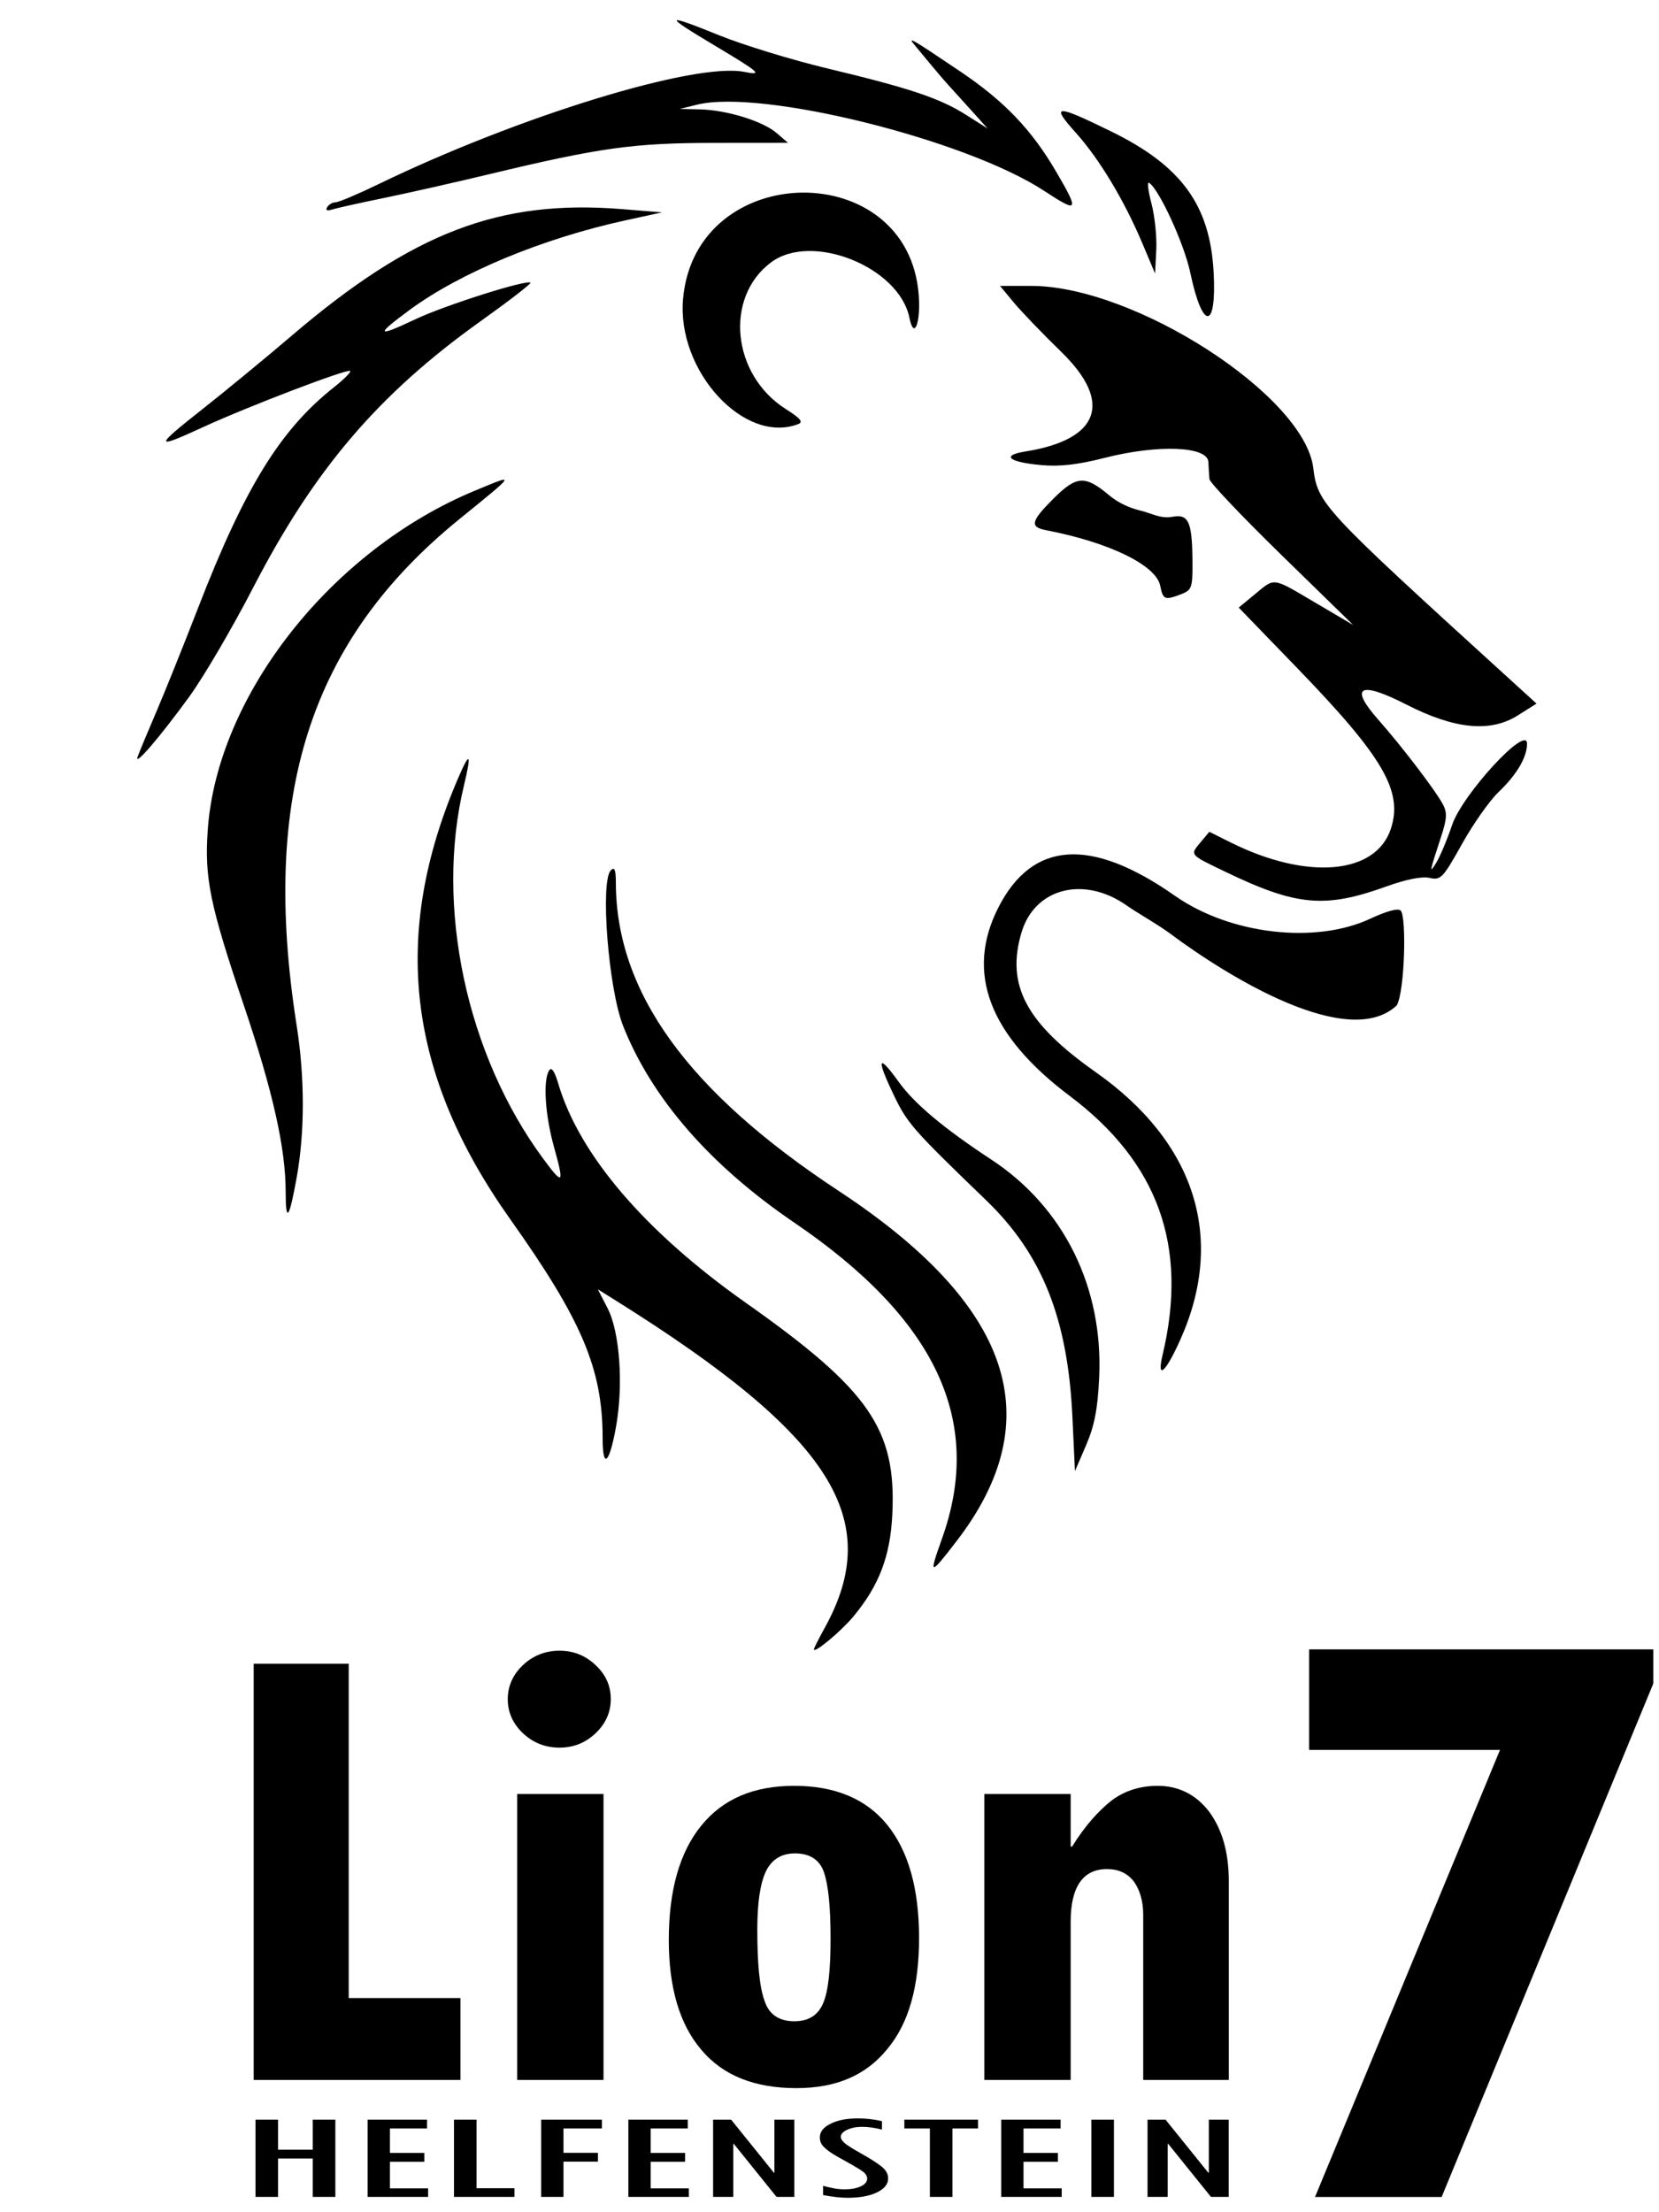
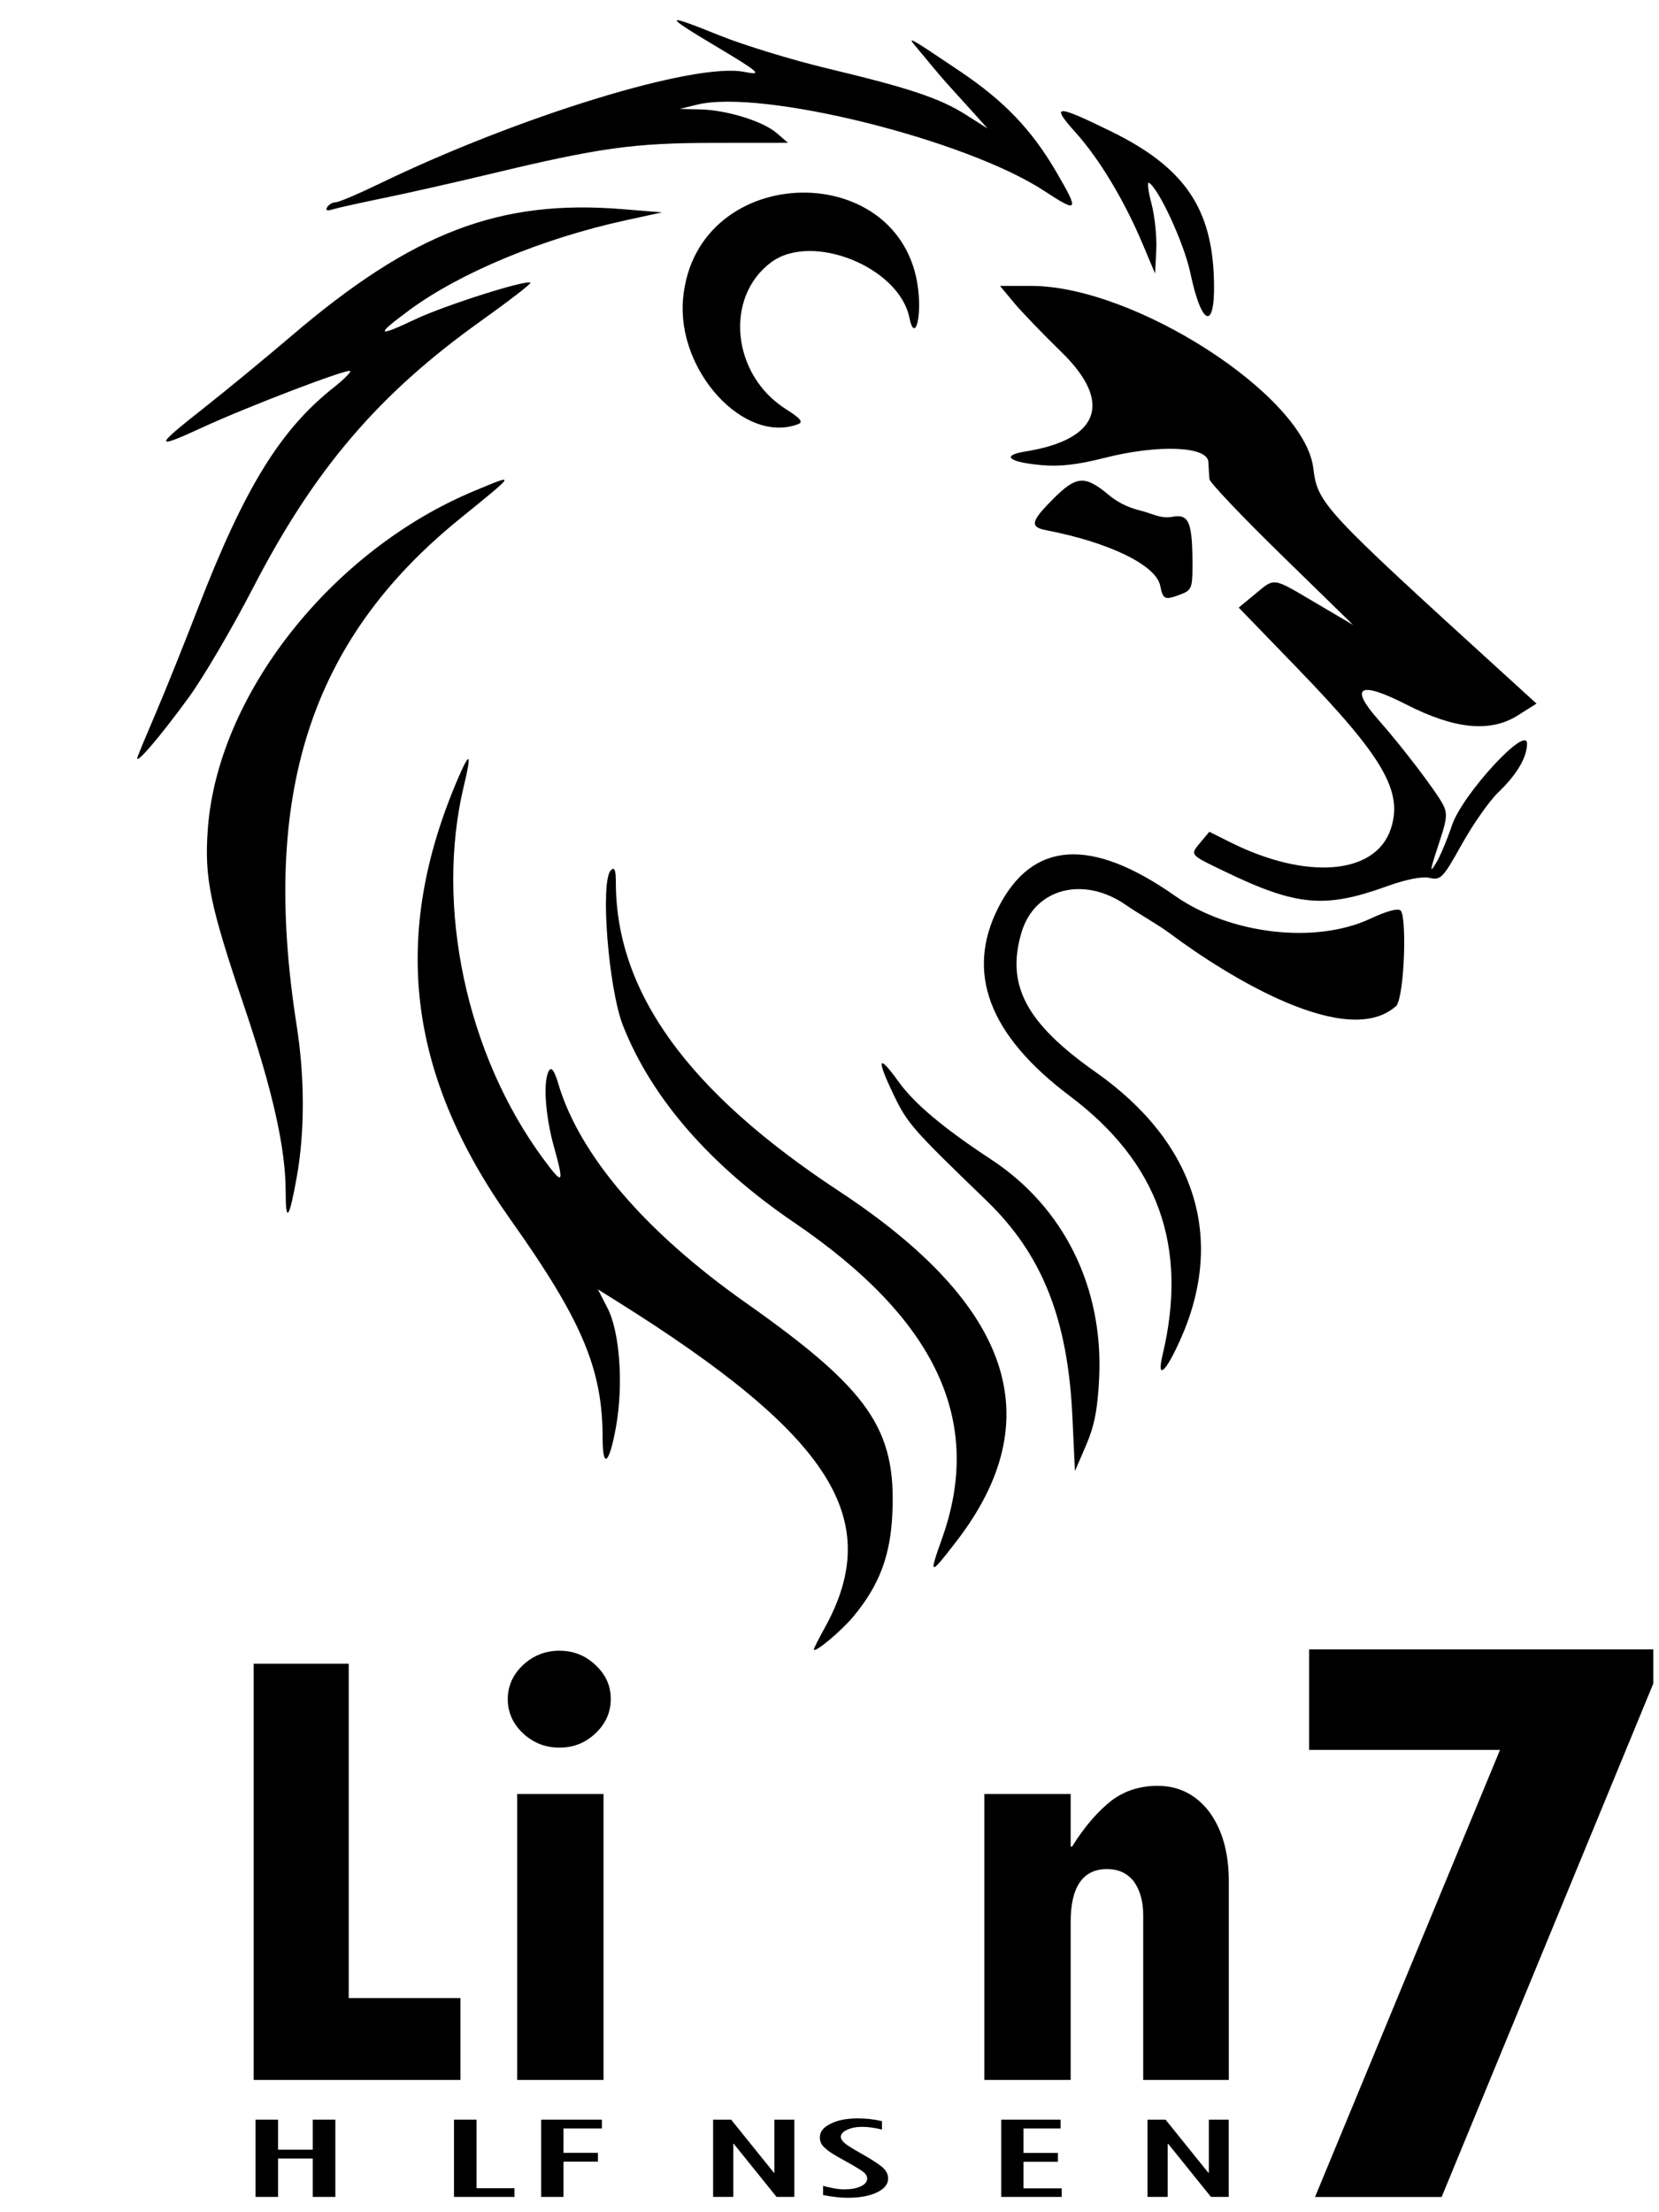
<svg xmlns="http://www.w3.org/2000/svg" xmlns:ns1="http://www.serif.com/" width="100%" height="100%" viewBox="0 0 600 800" version="1.1" xml:space="preserve" style="fill-rule:evenodd;clip-rule:evenodd;stroke-linejoin:round;stroke-miterlimit:2;">
  <g id="path1" transform="matrix(0.826,0,0,0.826,-118.453,-122.534)">
    <g id="Image">
      <path id="path11" ns1:id="path1" d="M517.114,856.001C528.37,842.423 533.234,829.613 534.113,811.231C535.894,773.976 523.978,756.799 469.901,718.673C425.892,687.645 397.072,653.967 387.851,622.793C386.209,617.241 384.893,615.345 383.836,617.011C381.115,621.299 382.063,636.407 385.927,650.341C390.528,666.934 390.043,667.516 381.374,655.803C347.678,610.271 333.806,545.226 346.517,492.36C349.971,477.993 349.192,476.949 344.007,489.001C314.471,557.66 321.668,618.53 366.848,682.184C398.279,726.466 407.261,747.742 407.261,777.912C407.261,791.844 410.201,789.368 413.132,772.968C416.427,754.531 414.784,731.493 409.432,721.087L405.181,712.823L413.449,718.001C507.633,776.993 530.854,813.517 504.452,861.138C501.88,865.777 499.776,869.956 499.776,870.425C499.776,872.453 511.694,862.538 517.114,856.001ZM562.243,823.054C603.353,769.63 586.545,719.713 510.618,669.732C444.614,626.284 413.142,582.75 413.057,534.779C413.047,529.167 412.476,527.732 410.888,529.321C406.098,534.111 409.795,581.252 416.235,597.505C428.792,629.197 454.311,658.529 491.103,683.559C553.325,725.889 574.216,770.448 555.914,821.799C549.993,838.412 550.369,838.486 562.243,823.054ZM624.665,751.71C626.586,712.013 609.242,676.894 577.385,655.973C556.67,642.369 543.752,631.533 536.933,622.04C527.872,609.429 526.964,611.473 534.559,627.385C540.656,640.162 542.67,642.463 575.258,673.9C599.736,697.514 610.945,725.666 612.955,768.585L614.071,792.4L618.93,781.113C622.601,772.586 624.003,765.395 624.665,751.71ZM660.319,734.623C680.079,690.272 666.767,648.424 623.13,617.715C592.61,596.236 583.783,579.574 590.697,556.497C596.501,537.124 618.066,531.63 636.717,544.772C641.435,548.096 650.295,553.017 655.572,556.955C681.012,575.941 733.725,608.416 754.988,588.51C758.472,582.362 759.337,549.657 756.682,547.002C755.548,545.868 750.587,547.193 743.448,550.536C719.357,561.818 681.963,557.443 657.829,540.519C621.081,514.748 595.443,516.437 580.56,545.61C566.014,574.122 576.399,601.549 611.824,628.183C650.578,657.32 663.74,694.021 652.454,741.478C649.749,752.853 653.751,749.365 660.319,734.623ZM273.366,663.531C276.888,643.769 276.864,620.055 273.298,597.323C257.447,496.273 279.119,428.796 344.488,375.672C369.75,355.143 369.467,355.656 351.394,363.142C288.607,389.148 238.534,452.673 234.376,511.595C232.879,532.805 235.281,544.488 250.217,588.65C262.856,626.023 268.488,651.151 268.488,670.175C268.488,684.227 270.059,682.088 273.366,663.531L273.366,663.531ZM750.495,536.423C759.095,533.32 765.976,531.957 769.322,532.692C774.273,533.779 775.138,532.877 783.514,517.883C788.42,509.102 795.613,498.881 799.498,495.171C807.535,487.495 812.015,479.891 812.015,473.923C812.015,465.416 783.78,496.045 779.216,509.503C777.037,515.932 773.924,523.359 772.299,526.01C769.1,531.229 769.286,530.192 774.271,515.027C776.952,506.874 777.128,504.183 775.22,500.572C772.016,494.507 757.163,475.031 746.974,463.535C733.968,448.859 738.628,446.299 759.208,456.814C780.355,467.618 795.969,469.137 807.973,461.56L816.169,456.386L803.071,444.458C722.019,370.648 720.372,368.873 718.409,353.161C714.448,321.453 640.158,273.52 594.976,273.52L581.266,273.52L587.261,280.748C590.558,284.723 599.977,294.519 608.192,302.517C630.778,324.505 624.845,340.816 592.374,346.008C581.561,347.737 584.973,350.668 599.313,351.968C607.407,352.702 615.302,351.804 627.002,348.82C650.498,342.827 672.187,343.683 672.487,350.616C672.602,353.266 672.819,356.651 672.969,358.137C673.119,359.623 687.336,374.592 704.562,391.401L735.883,421.964L719.5,412.311C700.16,400.916 701.795,401.15 692.868,408.501L685.77,414.345L711.345,440.785C749.112,479.828 757.808,494.76 752.372,511.231C745.756,531.277 715.61,533.826 682.229,517.162L672.905,512.507L669.283,516.849C664.331,522.785 663.955,522.31 679.555,529.84C711.035,545.035 723.431,546.185 750.495,536.423ZM226.263,453.384C232.564,444.712 245.177,423.185 254.291,405.546C281.008,353.842 309.124,320.907 353.764,289.023C366.214,280.131 376.072,272.527 375.67,272.126C374.145,270.6 338.253,281.983 325.371,288.078C308.147,296.227 307.524,295.268 322.75,284.045C344.93,267.698 381.042,252.716 417.338,244.803L433.281,241.328L415.934,239.914C362.109,235.528 324.159,250.044 271.146,295.293C259.613,305.137 242.111,319.544 232.252,327.309C210.827,344.185 210.799,345.26 232.044,335.476C252.059,326.259 295.602,309.628 296.739,310.766C297.2,311.227 293.955,314.472 289.528,317.978C266.087,336.544 250.52,361.841 230.135,414.496C223.832,430.775 215.511,451.467 211.643,460.478C207.775,469.489 204.172,478.162 203.635,479.752C202.14,484.185 213.513,470.932 226.263,453.384ZM660.588,408.486C665.053,406.788 665.532,405.597 665.532,396.199C665.532,376.892 664.042,373.234 656.736,374.605C651.509,375.602 647.477,372.948 642.472,371.818C639.135,370.954 633.985,369.31 628.912,365.072C618.426,356.311 614.747,356.564 604.566,366.745C594.758,376.553 594.185,379.076 601.446,380.475C629.146,385.811 649.605,395.778 651.413,404.816C652.636,410.933 653.375,411.228 660.588,408.486ZM492.905,334.015C495.231,333.122 493.894,331.506 487.449,327.418C463.844,312.448 460.452,278.562 481.023,263.204C498.89,249.864 537.15,265.241 541.613,287.554C543.556,297.27 546.57,289.947 545.682,277.668C541.279,216.796 448.018,218.087 442.486,279.097C439.619,310.716 469.318,343.066 492.905,334.015ZM674.784,267.393C673.171,238.119 660.697,220.987 630.046,205.95C605.573,193.944 603.255,194.009 614.389,206.393C624.723,217.887 635.629,236 643.594,254.897L649.15,268.077L649.681,257.789C649.974,252.13 649.025,242.979 647.573,237.454C646.121,231.928 645.644,227.846 646.513,228.383C650.889,231.088 661.906,255.08 664.556,267.677C669.933,293.239 676.198,293.065 674.784,267.393ZM311.388,235.052C321.733,232.932 342.549,228.232 357.646,224.607C406.033,212.988 420.754,210.939 456.044,210.908L488.445,210.88L483.478,206.608C477.37,201.355 461.578,196.49 449.796,196.23L440.99,196.037L448.7,194.152C476.995,187.236 566.453,209.483 600.643,231.939C615.616,241.774 616.079,241.037 605.888,223.587C595.096,205.108 583.139,192.61 563.802,179.596C541.459,164.559 540.423,163.976 544.314,168.627C546.018,170.665 549.488,174.832 552.024,177.888C554.559,180.944 557.543,184.414 558.654,185.598C559.765,186.782 564.081,191.542 568.245,196.176L575.815,204.601L566.434,198.652C554.923,191.351 541.72,186.933 505.558,178.279C490.187,174.6 468.976,168.104 458.423,163.844C434.008,153.988 433.655,154.749 456.357,168.297C476.088,180.071 477.696,181.504 469.296,179.824C447.754,175.515 370.46,199.24 309.065,229.006C300.111,233.347 291.706,236.899 290.387,236.899C289.068,236.899 287.396,237.86 286.671,239.033C285.811,240.425 286.61,240.774 288.966,240.037C290.954,239.415 301.044,237.172 311.388,235.052L311.388,235.052Z" style="fill-rule:nonzero;" />
    </g>
  </g>
  <g id="Text" transform="matrix(1.192,0,0,1.192,-265.6,-338.987)">
    <g transform="matrix(25.01,0,0,22.696,-5618.61,-13463.3)">
      <g transform="matrix(12,0,0,12,248.641,635.099)">
        <path d="M0.415,-0.572L0.201,-0L0.073,-0L0.26,-0.498L0.067,-0.498L0.067,-0.61L0.415,-0.61L0.415,-0.572Z" style="fill-rule:nonzero;" />
      </g>
    </g>
    <g transform="matrix(18.341,0,0,17.251,-4274.84,-10040.7)">
      <g transform="matrix(12,0,0,12,248.641,635.099)">
        <path d="M0.35,-0L0.065,-0L0.065,-0.61L0.196,-0.61L0.196,-0.12L0.35,-0.12L0.35,-0Z" style="fill-rule:nonzero;" />
      </g>
      <g transform="matrix(12,0,0,12,253.024,635.099)">
        <path d="M0.05,-0.558C0.05,-0.577 0.057,-0.594 0.071,-0.608C0.085,-0.622 0.102,-0.629 0.121,-0.629C0.141,-0.629 0.157,-0.622 0.171,-0.608C0.185,-0.594 0.192,-0.578 0.192,-0.558C0.192,-0.539 0.185,-0.522 0.171,-0.508C0.157,-0.494 0.141,-0.487 0.121,-0.487C0.102,-0.487 0.085,-0.494 0.071,-0.508C0.057,-0.522 0.05,-0.539 0.05,-0.558ZM0.063,-0.419L0.182,-0.419L0.182,-0L0.063,-0L0.063,-0.419Z" style="fill-rule:nonzero;" />
      </g>
      <g transform="matrix(12,0,0,12,255.772,635.099)">
-         <path d="M0.043,-0.205C0.043,-0.278 0.058,-0.334 0.088,-0.373C0.118,-0.412 0.16,-0.431 0.216,-0.431C0.272,-0.431 0.315,-0.412 0.344,-0.374C0.373,-0.336 0.388,-0.281 0.388,-0.208C0.388,-0.137 0.374,-0.083 0.344,-0.045C0.315,-0.007 0.274,0.012 0.219,0.012C0.162,0.012 0.118,-0.006 0.088,-0.044C0.058,-0.081 0.043,-0.135 0.043,-0.205ZM0.266,-0.207C0.266,-0.253 0.263,-0.285 0.257,-0.304C0.251,-0.323 0.237,-0.332 0.217,-0.332C0.198,-0.332 0.185,-0.323 0.177,-0.306C0.169,-0.288 0.165,-0.26 0.165,-0.22C0.165,-0.171 0.168,-0.136 0.175,-0.116C0.181,-0.096 0.195,-0.086 0.216,-0.086C0.236,-0.086 0.249,-0.095 0.256,-0.113C0.263,-0.131 0.266,-0.162 0.266,-0.207Z" style="fill-rule:nonzero;" />
-       </g>
+         </g>
      <g transform="matrix(12,0,0,12,260.776,635.099)">
        <path d="M0.18,-0.419L0.18,-0.342L0.182,-0.342C0.2,-0.373 0.219,-0.395 0.237,-0.41C0.255,-0.424 0.276,-0.431 0.3,-0.431C0.329,-0.431 0.353,-0.418 0.371,-0.393C0.389,-0.367 0.398,-0.333 0.398,-0.291L0.398,-0L0.28,-0L0.28,-0.242C0.28,-0.263 0.275,-0.279 0.267,-0.291C0.258,-0.303 0.246,-0.309 0.23,-0.309C0.197,-0.309 0.18,-0.283 0.18,-0.232L0.18,-0L0.061,-0L0.061,-0.419L0.18,-0.419Z" style="fill-rule:nonzero;" />
      </g>
    </g>
    <g transform="matrix(6.798,0,0,3.141,-1395.55,-1043.96)">
      <g transform="matrix(12,0,0,12,248.641,635.099)">
        <path d="M0.069,-0.622L0.153,-0.622L0.153,-0.38L0.282,-0.38L0.282,-0.622L0.366,-0.622L0.366,-0L0.282,-0L0.282,-0.309L0.153,-0.309L0.153,-0L0.069,-0L0.069,-0.622Z" style="fill-rule:nonzero;" />
      </g>
      <g transform="matrix(12,0,0,12,253.645,635.099)">
-         <path d="M0.294,-0L0.069,-0L0.069,-0.622L0.29,-0.622L0.29,-0.551L0.152,-0.551L0.152,-0.354L0.28,-0.354L0.28,-0.283L0.152,-0.283L0.152,-0.069L0.294,-0.069L0.294,-0Z" style="fill-rule:nonzero;" />
-       </g>
+         </g>
      <g transform="matrix(12,0,0,12,257.524,635.099)">
        <path d="M0.292,-0L0.067,-0L0.067,-0.622L0.151,-0.622L0.151,-0.07L0.292,-0.07L0.292,-0Z" style="fill-rule:nonzero;" />
      </g>
      <g transform="matrix(12,0,0,12,261.403,635.099)">
        <path d="M0.294,-0.551L0.151,-0.551L0.151,-0.355L0.279,-0.355L0.279,-0.284L0.151,-0.284L0.151,-0L0.068,-0L0.068,-0.622L0.294,-0.622L0.294,-0.551Z" style="fill-rule:nonzero;" />
      </g>
      <g transform="matrix(12,0,0,12,265.282,635.099)">
-         <path d="M0.294,-0L0.069,-0L0.069,-0.622L0.29,-0.622L0.29,-0.551L0.152,-0.551L0.152,-0.354L0.28,-0.354L0.28,-0.283L0.152,-0.283L0.152,-0.069L0.294,-0.069L0.294,-0Z" style="fill-rule:nonzero;" />
-       </g>
+         </g>
      <g transform="matrix(12,0,0,12,269.161,635.099)">
        <path d="M0.363,-0L0.297,-0L0.138,-0.427L0.136,-0.427L0.136,-0L0.061,-0L0.061,-0.622L0.128,-0.622L0.287,-0.195L0.289,-0.195L0.289,-0.622L0.363,-0.622L0.363,-0Z" style="fill-rule:nonzero;" />
      </g>
      <g transform="matrix(12,0,0,12,274.165,635.099)">
        <path d="M0.272,-0.542C0.245,-0.557 0.22,-0.564 0.198,-0.564C0.176,-0.564 0.158,-0.556 0.142,-0.54C0.127,-0.525 0.119,-0.506 0.119,-0.484C0.119,-0.468 0.124,-0.451 0.133,-0.434C0.142,-0.416 0.163,-0.388 0.195,-0.349C0.227,-0.31 0.252,-0.276 0.269,-0.247C0.286,-0.219 0.295,-0.186 0.295,-0.149C0.295,-0.102 0.281,-0.065 0.253,-0.036C0.225,-0.007 0.189,0.007 0.144,0.007C0.119,0.007 0.089,0 0.053,-0.015L0.053,-0.089C0.054,-0.089 0.055,-0.089 0.056,-0.088C0.061,-0.084 0.071,-0.079 0.087,-0.072C0.103,-0.064 0.118,-0.061 0.133,-0.061C0.157,-0.061 0.177,-0.069 0.193,-0.085C0.209,-0.101 0.217,-0.122 0.217,-0.148C0.217,-0.165 0.213,-0.182 0.205,-0.197C0.197,-0.212 0.182,-0.232 0.161,-0.258L0.105,-0.326C0.083,-0.353 0.067,-0.378 0.057,-0.4C0.046,-0.422 0.041,-0.448 0.041,-0.479C0.041,-0.524 0.054,-0.561 0.081,-0.589C0.107,-0.618 0.141,-0.632 0.183,-0.632C0.212,-0.632 0.242,-0.625 0.272,-0.61L0.272,-0.542Z" style="fill-rule:nonzero;" />
      </g>
      <g transform="matrix(12,0,0,12,278.044,635.099)">
-         <path d="M0.306,-0.551L0.211,-0.551L0.211,-0L0.127,-0L0.127,-0.551L0.032,-0.551L0.032,-0.622L0.306,-0.622L0.306,-0.551Z" style="fill-rule:nonzero;" />
-       </g>
+         </g>
      <g transform="matrix(12,0,0,12,281.923,635.099)">
        <path d="M0.294,-0L0.069,-0L0.069,-0.622L0.29,-0.622L0.29,-0.551L0.152,-0.551L0.152,-0.354L0.28,-0.354L0.28,-0.283L0.152,-0.283L0.152,-0.069L0.294,-0.069L0.294,-0Z" style="fill-rule:nonzero;" />
      </g>
      <g transform="matrix(12,0,0,12,285.802,635.099)">
-         <rect x="0.081" y="-0.622" width="0.084" height="0.622" style="fill-rule:nonzero;" />
-       </g>
+         </g>
      <g transform="matrix(12,0,0,12,288.55,635.099)">
        <path d="M0.363,-0L0.297,-0L0.138,-0.427L0.136,-0.427L0.136,-0L0.061,-0L0.061,-0.622L0.128,-0.622L0.287,-0.195L0.289,-0.195L0.289,-0.622L0.363,-0.622L0.363,-0Z" style="fill-rule:nonzero;" />
      </g>
    </g>
  </g>
</svg>